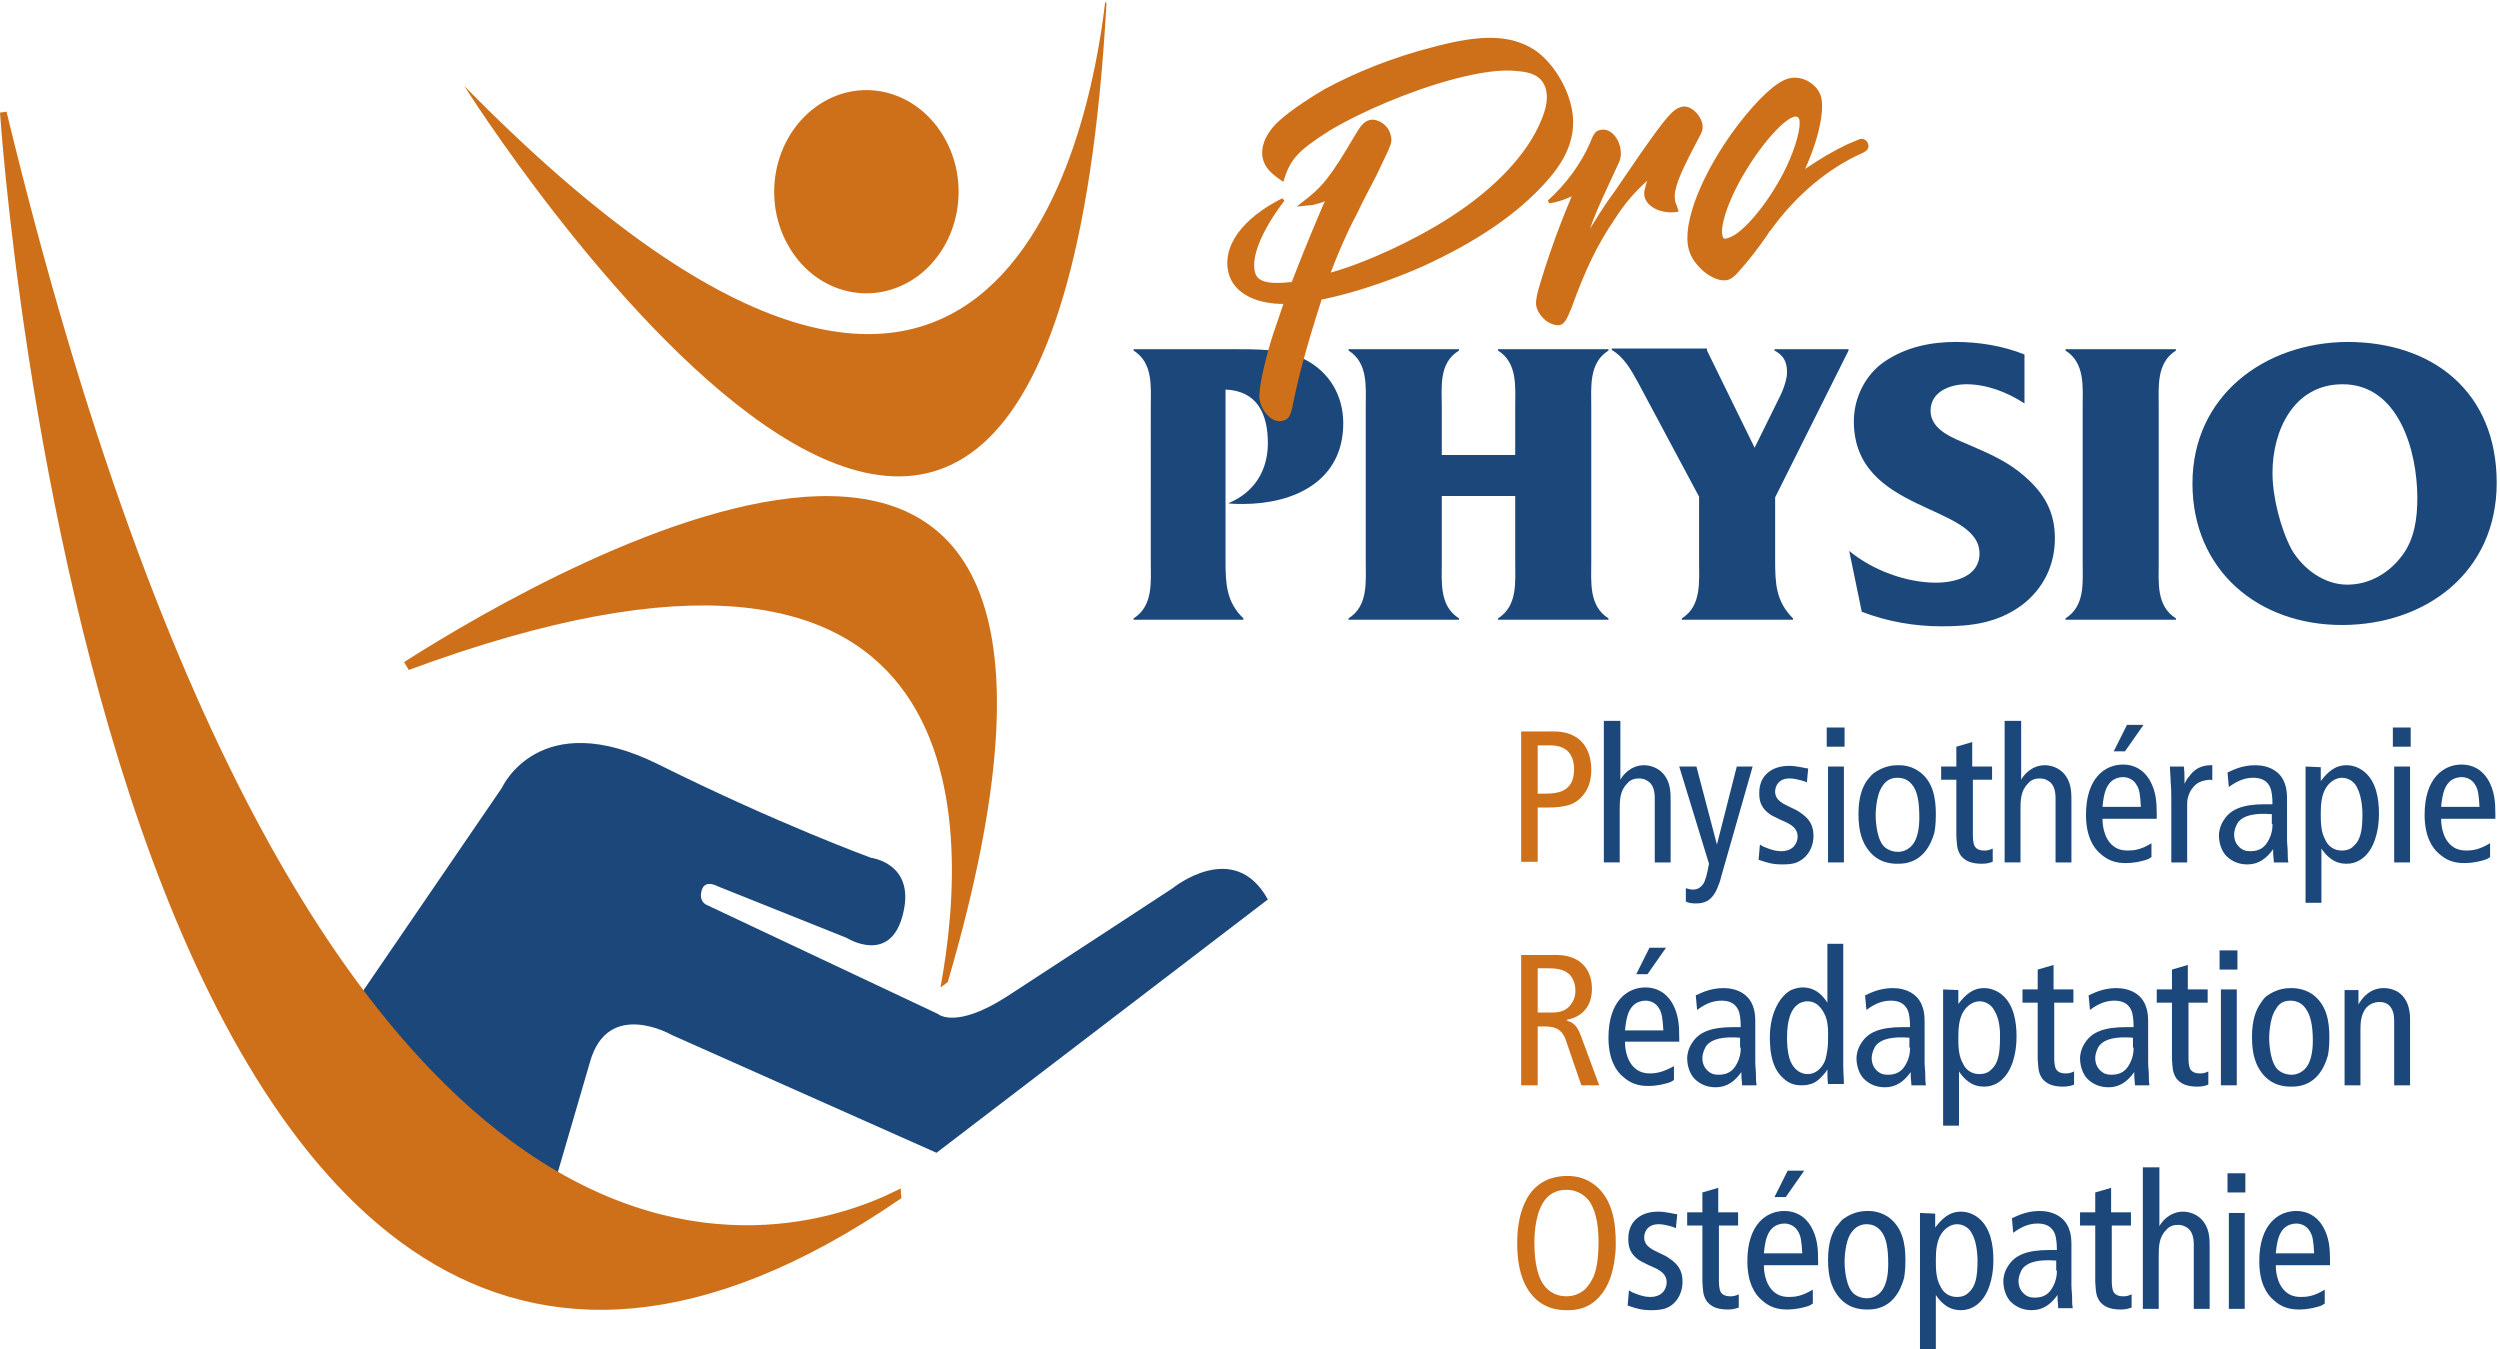
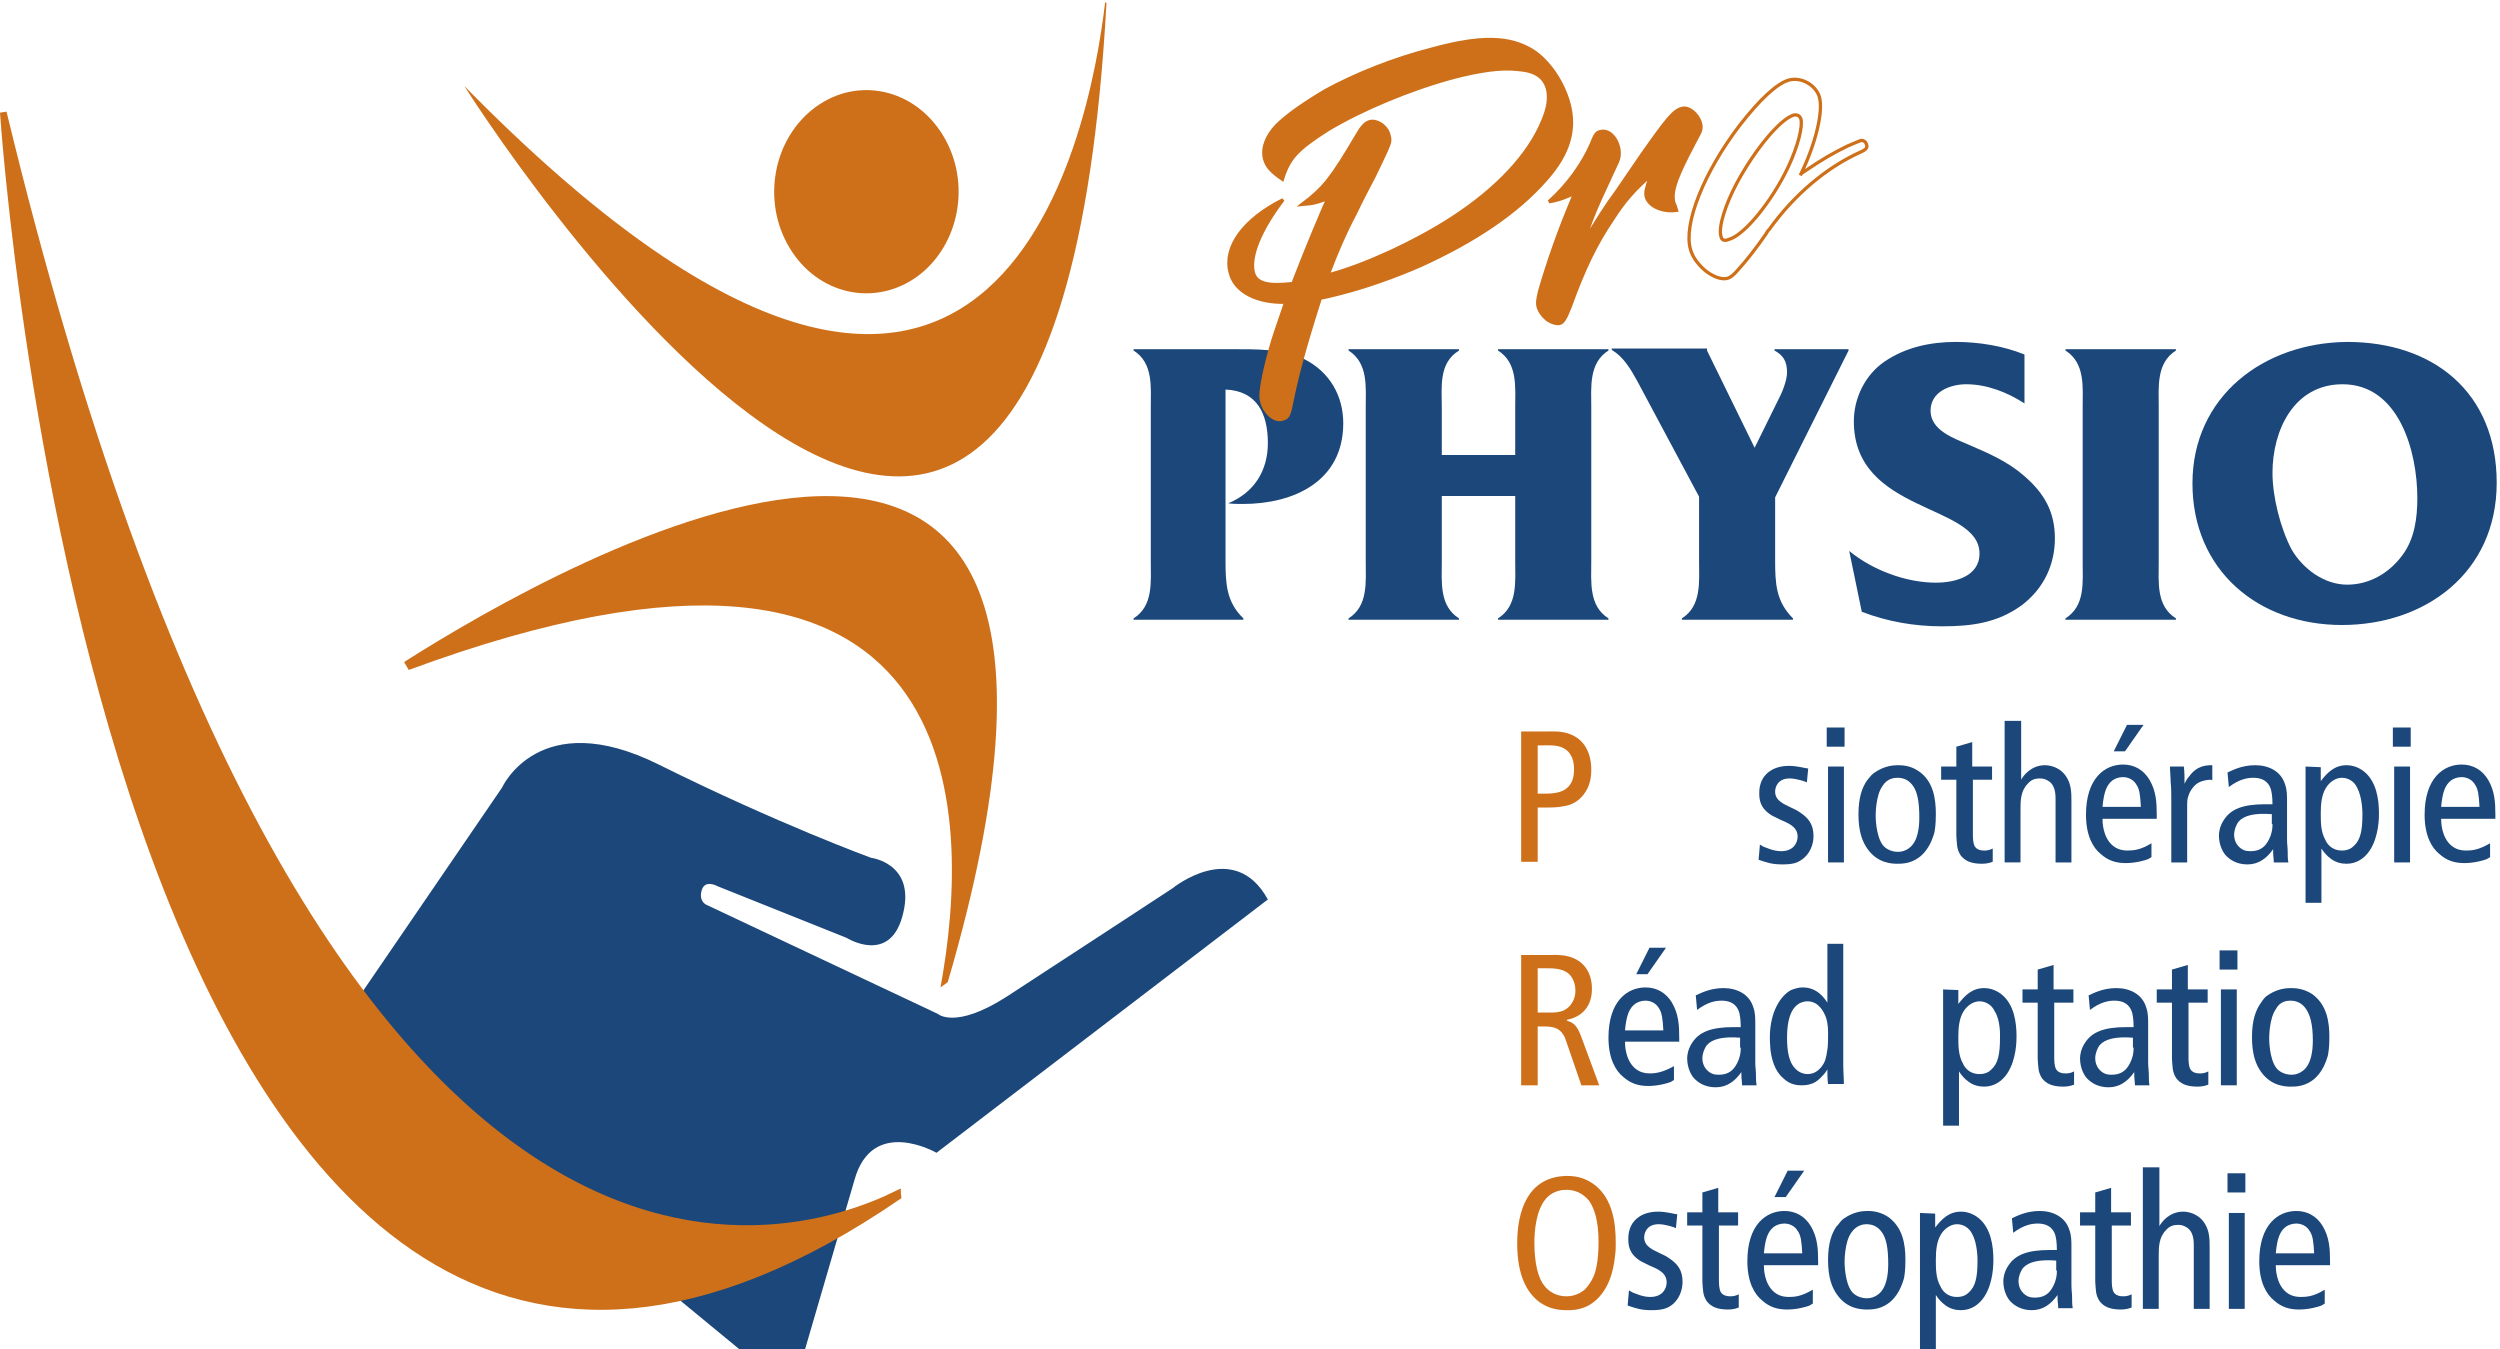
<svg xmlns="http://www.w3.org/2000/svg" version="1.1" id="Layer_1" x="0px" y="0px" viewBox="0 0 378 204" style="enable-background:new 0 0 378 204;" xml:space="preserve">
  <style type="text/css">
	.st0{fill:#CE7019;}
	.st1{fill:#1B477B;}
	.st2{fill:none;stroke:#CE7019;stroke-width:0.5;}
	.st3{fill:none;stroke:#CE7019;}
</style>
  <g>
    <path class="st0" d="M70.2,13c80.3,81.8,94.6,7.3,96.9-12.7c0.1,0.1,0.1,0.1,0.2,0.2C158.8,153.8,70.2,13,70.2,13" />
    <path class="st0" d="M143.3,148.5l-1.1,0.8c4.7-25.5,5.9-79.9-80.4-48l-0.7-1.2C84.5,85.2,177.4,32,143.3,148.5" />
    <path class="st0" d="M138.7,41.8c6.4-4.7,8.2-14.2,3.9-21.3c-4.3-7.1-12.9-9-19.3-4.3c-6.4,4.7-8.2,14.2-3.9,21.3   C123.6,44.5,132.2,46.5,138.7,41.8" />
    <path class="st1" d="M185.3,84.7c0,3.5,0.1,6.3,2.7,8.8v0.2h-16.6v-0.2c3-1.9,2.6-5.5,2.6-8.7V61.7c0-3.2,0.4-6.8-2.6-8.7v-0.2   h14.7c3.5,0,8-0.1,11.1,1.5c3.8,1.9,5.9,5.5,5.9,9.7c0,8.8-7.5,12.2-15.2,12.2c-0.7,0-1.5,0-2.2-0.1c3.9-1.6,6-4.9,6-9.1   c0-4.4-1.6-7.9-6.4-8.1V84.7" />
    <path class="st1" d="M218,84.8c0,3.2-0.4,6.8,2.6,8.7v0.2h-16.7v-0.2c3-1.9,2.6-5.5,2.6-8.7V61.7c0-3.2,0.4-6.8-2.6-8.7v-0.2h16.7   V53c-3.1,1.9-2.6,5.5-2.6,8.7v7.1h11.1v-7.1c0-3.2,0.4-6.8-2.6-8.7v-0.2h16.7V53c-3,1.9-2.6,5.5-2.6,8.7v23.1   c0,3.2-0.4,6.8,2.6,8.7v0.2h-16.7v-0.2c3-1.9,2.6-5.5,2.6-8.7v-9.8H218V84.8" />
    <path class="st1" d="M268.4,84.6c0,3.6,0.1,6.3,2.7,8.9v0.2h-16.8v-0.2c3-1.9,2.6-5.5,2.6-8.8v-9.6l-9.3-17.4   c-1.1-2-2.1-3.7-3.9-4.8v-0.2h14.4V53l7.2,14.7l3.5-7.1c0.6-1.1,1.4-3,1.4-4.3c0-1.7-0.6-2.6-1.9-3.3v-0.2h11.2V53l-11.1,22.2V84.6   " />
    <path class="st1" d="M279.6,83.3c3.5,2.9,8.6,4.8,13.1,4.8c2.8,0,6.6-0.9,6.6-4.4c0-7.6-19-6-19-20c0-3.5,1.7-7,4.6-9   c3.2-2.2,7-3,10.8-3c3.5,0,7.2,0.6,10.4,1.9V61c-2.6-1.7-5.7-2.9-8.8-2.9c-2.4,0-5.4,1.1-5.4,4c0,3,3.6,4.2,5.9,5.2   c3,1.3,5.8,2.5,8.3,4.7c3,2.6,4.6,5.4,4.6,9.4c0,4-1.7,7.6-5,10.1c-3.7,2.7-7.6,3.2-12.1,3.2c-4.1,0-8.2-0.7-12.1-2.2L279.6,83.3" />
    <path class="st1" d="M326.4,84.9c0,3.2-0.4,6.7,2.6,8.6v0.2h-16.7v-0.2c3-1.9,2.6-5.4,2.6-8.6V61.7c0-3.2,0.4-6.8-2.6-8.7v-0.2H329   V53c-3,1.9-2.6,5.5-2.6,8.7V84.9" />
    <path class="st1" d="M343.6,71.5c0-6.4,3.2-13.4,10.6-13.4c8.5,0,11.3,10.1,11.3,17.2c0,3-0.4,6.2-2.3,8.7c-2,2.7-5,4.4-8.3,4.4   c-3.5,0-6.7-2.4-8.4-5.3C344.8,79.9,343.6,75.1,343.6,71.5 M331.5,73.1c0,13.1,9.9,21.4,22.6,21.4c12.6,0,23.4-7.9,23.4-21.5   c0-13.7-9.6-21.3-22.6-21.3C342.3,51.8,331.5,59.9,331.5,73.1z" />
    <path class="st0" d="M199.5,45.5c-2.3,7.2-3.4,11.4-4.2,15.3c-0.4,2.1-0.6,2.4-1.5,2.6c-1.1,0.3-2.6-1-3-2.6   c-0.1-0.4-0.2-0.9-0.1-1.5c0.1-1.7,1.1-5.9,2.1-8.9l1.5-4.4l0.1-0.3c-4.4,0.1-7.7-1.6-8.4-4.5c-1-3.8,2-8,8-11   c-3.5,4.6-5.1,8.6-4.5,11c0.4,1.6,2.1,2.1,5.7,1.7l0.3,0l0.1-0.3c1.2-3.1,2.3-5.9,4.6-11.3l0.6-1.3c-0.9,0.3-1.3,0.5-1.8,0.6   c-0.6,0.2-1.1,0.2-2.1,0.3c3.3-2.5,4.4-3.9,8.3-10.5c0.7-1.2,1.2-1.8,1.9-2c1.1-0.3,2.6,0.7,2.9,2c0.2,0.6,0.2,1.1-0.2,1.9   c-0.1,0.4-0.4,0.9-2,4.3c-1,1.9-2,3.8-2.9,5.7c-1.6,3-2.9,6.1-4,9l-0.1,0.3l0.2-0.1l0.1,0c5.5-1.5,13-5,18.4-8.5   c6.8-4.4,11.7-9.6,13.8-14.8c0.8-1.9,1-3.4,0.7-4.7c-0.5-1.9-1.9-2.8-4.5-3c-2.6-0.3-5.8,0.2-9.7,1.2c-6.7,1.8-14,4.9-19,7.9   c-4.7,3-5.9,4.3-6.9,7.5c-1.6-1.1-2.4-1.9-2.7-3.1c-0.4-1.6,0.3-3.4,1.8-5c1.6-1.6,4.2-3.4,7.4-5.3c4.6-2.5,10.3-4.8,16.2-6.3   c7.3-2,11.7-1.9,15.2,0.3c2.3,1.5,4.5,4.6,5.4,7.9c1.1,4,0,7.7-3.5,11.6c-4.4,5-10.7,9.2-18.8,12.9c-4.1,1.8-8.4,3.3-12.3,4.3   c-1.2,0.3-2,0.5-3,0.7L199.5,45.5" />
    <path class="st2" d="M199.5,45.5c-2.3,7.2-3.4,11.4-4.2,15.3c-0.4,2.1-0.6,2.4-1.5,2.6c-1.1,0.3-2.6-1-3-2.6   c-0.1-0.4-0.2-0.9-0.1-1.5c0.1-1.7,1.1-5.9,2.1-8.9l1.5-4.4l0.1-0.3c-4.4,0.1-7.7-1.6-8.4-4.5c-1-3.8,2-8,8-11   c-3.5,4.6-5.1,8.6-4.5,11c0.4,1.6,2.1,2.1,5.7,1.7l0.3,0l0.1-0.3c1.2-3.1,2.3-5.9,4.6-11.3l0.6-1.3c-0.9,0.3-1.3,0.5-1.8,0.6   c-0.6,0.2-1.1,0.2-2.1,0.3c3.3-2.5,4.4-3.9,8.3-10.5c0.7-1.2,1.2-1.8,1.9-2c1.1-0.3,2.6,0.7,2.9,2c0.2,0.6,0.2,1.1-0.2,1.9   c-0.1,0.4-0.4,0.9-2,4.3c-1,1.9-2,3.8-2.9,5.7c-1.6,3-2.9,6.1-4,9l-0.1,0.3l0.2-0.1l0.1,0c5.5-1.5,13-5,18.4-8.5   c6.8-4.4,11.7-9.6,13.8-14.8c0.8-1.9,1-3.4,0.7-4.7c-0.5-1.9-1.9-2.8-4.5-3c-2.6-0.3-5.8,0.2-9.7,1.2c-6.7,1.8-14,4.9-19,7.9   c-4.7,3-5.9,4.3-6.9,7.5c-1.6-1.1-2.4-1.9-2.7-3.1c-0.4-1.6,0.3-3.4,1.8-5c1.6-1.6,4.2-3.4,7.4-5.3c4.6-2.5,10.3-4.8,16.2-6.3   c7.3-2,11.7-1.9,15.2,0.3c2.3,1.5,4.5,4.6,5.4,7.9c1.1,4,0,7.7-3.5,11.6c-4.4,5-10.7,9.2-18.8,12.9c-4.1,1.8-8.4,3.3-12.3,4.3   c-1.2,0.3-2,0.5-3,0.7L199.5,45.5z" />
    <path class="st0" d="M248.9,29.7c-0.1-0.6-0.1-0.9,0.7-3.2c-2.6,2.3-4,3.9-5.8,6.7c-2.5,3.7-4.3,7.4-6.4,13.2   c-0.7,1.8-1.1,2.4-1.6,2.5c-0.4,0.1-1.2-0.1-1.9-0.6c-0.7-0.6-1.1-1.2-1.3-1.8c-0.2-0.7-0.1-1.2,0.2-2.5c1.3-4.5,3-9.3,4.9-13.8   l0.4-1c-1.5,0.7-2.1,0.9-2.9,1.1c-0.2,0.1-0.6,0.1-1,0.2c2.8-2.5,5.1-5.7,6.4-8.7c0.6-1.5,0.8-1.8,1.4-1.9c1.1-0.3,2.3,0.7,2.7,2.3   c0.2,0.8,0.2,1.7-0.3,2.6L242,30c-1,2.2-1.7,4-2.6,6.7c2.2-3.6,3.5-5.7,5-7.7l3.9-5.7c3.8-5.4,4.8-6.6,6-6.9c1-0.3,2.4,0.8,2.8,2.2   c0.2,0.7,0.1,1.2-0.5,2.2l-1.5,2.9c-1.9,3.8-2.4,5.5-2,7c0.1,0.2,0.3,0.7,0.4,1.1C251.4,32.1,249.3,31.2,248.9,29.7" />
    <path class="st2" d="M248.9,29.7c-0.1-0.6-0.1-0.9,0.7-3.2c-2.6,2.3-4,3.9-5.8,6.7c-2.5,3.7-4.3,7.4-6.4,13.2   c-0.7,1.8-1.1,2.4-1.6,2.5c-0.4,0.1-1.2-0.1-1.9-0.6c-0.7-0.6-1.1-1.2-1.3-1.8c-0.2-0.7-0.1-1.2,0.2-2.5c1.3-4.5,3-9.3,4.9-13.8   l0.4-1c-1.5,0.7-2.1,0.9-2.9,1.1c-0.2,0.1-0.6,0.1-1,0.2c2.8-2.5,5.1-5.7,6.4-8.7c0.6-1.5,0.8-1.8,1.4-1.9c1.1-0.3,2.3,0.7,2.7,2.3   c0.2,0.8,0.2,1.7-0.3,2.6L242,30c-1,2.2-1.7,4-2.6,6.7c2.2-3.6,3.5-5.7,5-7.7l3.9-5.7c3.8-5.4,4.8-6.6,6-6.9c1-0.3,2.4,0.8,2.8,2.2   c0.2,0.7,0.1,1.2-0.5,2.2l-1.5,2.9c-1.9,3.8-2.4,5.5-2,7c0.1,0.2,0.3,0.7,0.4,1.1C251.4,32.1,249.3,31.2,248.9,29.7z" />
-     <path class="st0" d="M260.2,35.7c-0.4-1.4,0.7-4.8,2.4-8c2.8-5.2,6.6-9.7,8.6-10.3c0.6-0.1,0.9,0.1,1.1,0.6   c0.3,1.2-0.5,4.2-1.9,7.2c-2.5,5.3-6.7,10.4-9,11C260.7,36.5,260.3,36.3,260.2,35.7 M272.2,26.5l0.1-0.2c2.2-4.5,3.4-9.4,2.8-11.6   c-0.5-1.8-2.7-3.1-4.6-2.6c-1.8,0.5-4.4,2.9-7.5,6.9c-5.4,7.1-8.5,14.9-7.4,18.7c0.3,1.1,1,2.1,2.1,3.1c1.2,1,2.5,1.5,3.4,1.3   c0.5-0.1,1-0.5,1.6-1.2c1.3-1.4,3-3.6,4.3-5.5l0.3-0.5l0.2-0.2c3.8-5.3,8.7-9.4,13.8-11.7c0.9-0.4,1.1-0.7,0.9-1.2   c-0.1-0.4-0.6-0.7-1-0.5c-0.3,0.1-0.9,0.4-1.9,0.8c-2.2,1.1-3.5,1.8-6.9,4.1L272.2,26.5z" />
    <path class="st2" d="M260.2,35.7c-0.4-1.4,0.7-4.8,2.4-8c2.8-5.2,6.6-9.7,8.6-10.3c0.6-0.1,0.9,0.1,1.1,0.6   c0.3,1.2-0.5,4.2-1.9,7.2c-2.5,5.3-6.7,10.4-9,11C260.7,36.5,260.3,36.3,260.2,35.7z M272.2,26.5l0.1-0.2c2.2-4.5,3.4-9.4,2.8-11.6   c-0.5-1.8-2.7-3.1-4.6-2.6c-1.8,0.5-4.4,2.9-7.5,6.9c-5.4,7.1-8.5,14.9-7.4,18.7c0.3,1.1,1,2.1,2.1,3.1c1.2,1,2.5,1.5,3.4,1.3   c0.5-0.1,1-0.5,1.6-1.2c1.3-1.4,3-3.6,4.3-5.5l0.3-0.5l0.2-0.2c3.8-5.3,8.7-9.4,13.8-11.7c0.9-0.4,1.1-0.7,0.9-1.2   c-0.1-0.4-0.6-0.7-1-0.5c-0.3,0.1-0.9,0.4-1.9,0.8c-2.2,1.1-3.5,1.8-6.9,4.1L272.2,26.5z" />
  </g>
  <g>
-     <path class="st1" d="M51.7,154.5l24.2-35.4c0,0,5.6-12.5,23.7-3.5c18.1,9,32.1,14.1,32.1,14.1s6.6,0.8,4.9,8.2   c-1.8,8.2-8.6,3.9-8.6,3.9l-19.5-7.8c0,0-1.9-1.1-2.4,0.6c-0.5,1.7,0.7,2.2,0.7,2.2l35,16.5c0,0,2.6,2.4,10.4-2.6   c7.7-5,25.1-16.4,25.1-16.4s9.3-7.6,14.4,1.7l-50.1,38.3l-40-17.8c0,0-9.7-5.6-12.4,4.1l-9.4,32.2L51.7,154.5" />
+     <path class="st1" d="M51.7,154.5l24.2-35.4c0,0,5.6-12.5,23.7-3.5c18.1,9,32.1,14.1,32.1,14.1s6.6,0.8,4.9,8.2   c-1.8,8.2-8.6,3.9-8.6,3.9l-19.5-7.8c0,0-1.9-1.1-2.4,0.6c-0.5,1.7,0.7,2.2,0.7,2.2l35,16.5c0,0,2.6,2.4,10.4-2.6   c7.7-5,25.1-16.4,25.1-16.4s9.3-7.6,14.4,1.7l-50.1,38.3c0,0-9.7-5.6-12.4,4.1l-9.4,32.2L51.7,154.5" />
    <path class="st0" d="M0.5,17c46.8,193.5,118,172,135.2,163.5c0,0.1,0.1,0.3,0.1,0.4C16.5,262.6,0.5,17,0.5,17" />
    <path class="st3" d="M0.5,17c46.8,193.5,118,172,135.2,163.5c0,0.1,0.1,0.3,0.1,0.4C16.5,262.6,0.5,17,0.5,17z" />
  </g>
  <g>
    <path class="st0" d="M232.5,112.7h0.8c1.2,0,2.4-0.1,3.4,0.6c0.6,0.4,1.3,1.3,1.3,3c0,1-0.2,1.6-0.4,2c-0.9,1.7-2.8,1.7-4.4,1.7   h-0.7V112.7 M230,110.6v19.7h2.5v-8.2h1.6c1.1,0,2.2-0.1,3.2-0.4c2-0.7,2.8-2.5,3-3.2c0.3-0.9,0.3-1.8,0.3-2.1c0-2.5-1-4.7-3.5-5.5   c-1.2-0.4-2.7-0.3-3.1-0.3H230z" />
-     <path class="st1" d="M245,109v8.9c0.3-0.6,1.5-2.2,3.6-2.2c0.6,0,2.2,0.2,3.2,1.7c0.8,1.2,0.8,2.5,0.8,3.8v9.2h-2.4v-8.9   c0-1.1,0.1-2.5-0.9-3.3c-0.3-0.2-0.7-0.5-1.5-0.5c-0.7,0-1.3,0.2-1.8,0.8c-1.1,1.1-1.1,2.6-1.1,4v7.9h-2.4V109H245" />
-     <path class="st1" d="M256.5,115.9l3.1,11.8l3-11.8h2.4l-4.8,16.8c-0.1,0.5-0.3,1-0.5,1.5c-0.9,2.2-2.2,2.4-3.3,2.4   c-0.7,0-1.2-0.1-1.5-0.3v-2c0.5,0.1,0.5,0.2,1.1,0.2c0.7,0,1.1-0.3,1.5-0.8c0.4-0.6,0.6-1.5,0.9-3.1l-4.5-14.7H256.5" />
    <path class="st1" d="M273.2,118.3c-0.1-0.1-1.6-0.6-2.6-0.6c-1.8,0-2.2,1.3-2.2,2c0,1.4,1.4,1.9,2.4,2.4c0.4,0.2,0.9,0.4,1.3,0.7   c1.4,0.9,2.1,1.9,2.1,3.6c0,1.8-1,3.5-2.8,4.1c-0.7,0.2-1.6,0.2-1.8,0.2c-1.6,0-2.2-0.2-3.7-0.7l0.2-2.3c0.2,0.1,0.3,0.2,0.5,0.3   c0.3,0.1,1.5,0.7,2.7,0.7c2,0,2.5-1.4,2.5-2.2c0-1.6-1.6-2.1-2.7-2.6c-0.2-0.1-0.6-0.3-1.2-0.6c-1.8-1.1-1.9-2.4-1.9-3.4   c0-0.2,0-0.8,0.2-1.4c0.3-1.1,1.5-2.7,4.3-2.7c1.3,0,2.6,0.4,2.9,0.4L273.2,118.3" />
    <path class="st1" d="M276.4,115.9h2.4v14.5h-2.4V115.9z M276.2,110h2.7v2.9h-2.7V110z" />
    <path class="st1" d="M286.9,117.6c1,0,1.8,0.4,2.4,1.3c0.6,0.9,0.9,2.3,0.9,4.7c0,1.5-0.2,3.6-1.5,4.6c-0.5,0.4-1.1,0.6-1.7,0.6   c-1.2,0-2-0.6-2.3-1c-1.1-1.4-1.1-4.4-1.1-4.5c0-0.1,0-3,1-4.4C285.3,117.7,286.4,117.6,286.9,117.6 M286.9,115.7   c-1.8,0-3,0.8-3.6,1.2c-0.5,0.4-0.8,0.9-1,1.1c-0.7,1-1.3,2.5-1.3,5.1c0,2.7,0.6,4.2,1.4,5.3c1.5,2.1,3.6,2.2,4.5,2.2   c0.9,0,1.3-0.1,1.7-0.2c2.9-0.8,3.7-3.9,3.9-4.6c0.2-1.1,0.2-2.3,0.2-2.7c0-2.4-0.4-5-2.6-6.5C288.8,115.7,287.5,115.7,286.9,115.7   z" />
    <path class="st1" d="M301.3,117.9h-3v8.2c0,0.5,0,1.4,0.3,1.9c0.2,0.3,0.6,0.6,1.4,0.6c0.3,0,0.7,0,1.3-0.3l0,2   c-0.3,0.1-0.8,0.3-1.6,0.3c-1.8,0-2.6-0.5-3.2-1.2c-0.7-1-0.6-1.9-0.7-3v-8.5h-2.3v-2h2.3v-3l2.4-0.7v3.7h3V117.9" />
    <path class="st1" d="M305.6,109v8.9c0.3-0.6,1.5-2.2,3.6-2.2c0.6,0,2.2,0.2,3.2,1.7c0.8,1.2,0.8,2.5,0.8,3.8v9.2h-2.4v-8.9   c0-1.1,0.1-2.5-0.9-3.3c-0.3-0.2-0.7-0.5-1.5-0.5c-0.7,0-1.3,0.2-1.8,0.8c-1.1,1.1-1.1,2.6-1.1,4v7.9h-2.4V109H305.6" />
    <path class="st1" d="M317.9,122c0.2-2.2,0.6-3.3,1.5-4c0.4-0.3,1-0.5,1.6-0.5c0.8,0,1.6,0.4,2,1.1c0.5,0.7,0.6,1.6,0.7,3.4H317.9    M325.3,127.5c-1.6,1-2.7,1.1-3.6,1.1c-1.2,0-1.8-0.4-2.2-0.7c-1.6-1.3-1.6-3.7-1.6-4.1l8.2,0v-0.6c0-1.9-0.1-3.6-1.1-5.3   c-0.9-1.5-2.3-2.3-4-2.3c-2.7,0-5.6,2-5.6,7.6c0,3.2,1.1,5,2.2,5.9c1.1,1,2.3,1.4,3.8,1.4c1.5,0,2.9-0.4,3.4-0.6   c0.2-0.1,0.3-0.2,0.5-0.3L325.3,127.5z M324.1,109.6h-2.5l-2,4h1.7L324.1,109.6z" />
    <path class="st1" d="M330.2,115.9c0.1,0.8,0.1,1.7,0.1,2.6c0.2-0.4,0.4-0.8,0.7-1.1c1.2-1.7,2.7-1.7,3.5-1.7v2.3   c-0.1-0.1-0.2-0.1-0.4-0.1c-0.4,0-1.3,0.2-1.6,0.4c-0.7,0.3-1.4,1.3-1.6,2c-0.2,0.5-0.2,1-0.2,1.6v8.5h-2.4v-9.3c0-1,0-2-0.1-2.9   c0-0.8-0.1-1.5-0.1-2.3L330.2,115.9" />
    <path class="st1" d="M343.6,124.6c0,0.3,0,1-0.3,1.8c-0.3,0.8-0.7,1.3-0.9,1.5c-0.6,0.6-1.3,0.8-2.2,0.8c-0.7,0-1.2-0.2-1.7-0.7   c-0.3-0.3-0.7-0.9-0.7-1.8c0-0.7,0.3-1.5,0.7-2c0.8-0.9,2.4-1.3,5-1.1V124.6 M345.8,121.1c0-0.8,0-1.7-0.3-2.5   c-0.6-2-2.5-2.9-4.5-2.9c-2.1,0-3.5,0.8-4.2,1.1l0.2,2.2c1.6-1.2,2.8-1.4,3.7-1.4c1.9,0,2.5,1.1,2.7,1.9c0.2,0.8,0.2,1.9,0.2,2.1   c-0.4,0-0.7,0-1.1,0c-3.5,0-5.2,0.8-6.2,2.3c-0.7,1-0.8,2-0.8,2.4c0,1.6,0.7,2.7,1.1,3.1c0.5,0.5,1.5,1.3,3.2,1.3   c1.7,0,2.9-0.9,3.9-2.3c0,0.2,0,0.3,0,0.5c0,0.5,0.1,1,0.1,1.5h2.2c-0.1-0.5-0.1-1.1-0.1-1.6c0-0.6-0.1-1.2-0.1-1.8V121.1z" />
    <path class="st1" d="M357.2,123.1c0,2.5-0.3,3.9-1.3,4.8c-0.3,0.3-0.8,0.7-1.8,0.7c-1.6,0-2.3-1.1-2.5-1.6c-0.7-1.2-0.7-2.7-0.7-4   c0-1.3,0.1-2.8,0.8-3.9c0.5-0.8,1.4-1.5,2.4-1.5c1,0,1.9,0.6,2.3,1.5C357.2,120.6,357.2,122.9,357.2,123.1 M348.6,115.9v20.6h2.4   v-8.2c0.4,0.6,0.8,1.1,1.5,1.6c0.7,0.5,1.5,0.7,2.3,0.7c1.5,0,2.7-0.8,3.5-2c1.4-2.1,1.4-5,1.4-5.6c0-2.2-0.4-4.8-2.2-6.3   c-1.1-0.9-2.2-1-2.7-1c-1.8,0-2.9,1.1-3.9,2.4c0-0.7,0-1.4,0-2.1L348.6,115.9z" />
    <path class="st1" d="M362,115.9h2.4v14.5H362V115.9z M361.8,110h2.7v2.9h-2.7V110z" />
    <path class="st1" d="M369.1,122c0.2-2.2,0.6-3.3,1.5-4c0.4-0.3,1-0.5,1.6-0.5c0.8,0,1.6,0.4,2,1.1c0.5,0.7,0.6,1.6,0.7,3.4H369.1    M376.5,127.5c-1.7,1-2.7,1.1-3.6,1.1c-1.2,0-1.8-0.4-2.2-0.7c-1.6-1.3-1.6-3.7-1.6-4.1l8.2,0v-0.6c0-1.9-0.1-3.6-1.1-5.3   c-0.9-1.5-2.3-2.3-4-2.3c-2.7,0-5.6,2-5.6,7.6c0,3.2,1.1,5,2.2,5.9c1.1,1,2.3,1.4,3.8,1.4c1.5,0,2.9-0.4,3.4-0.6   c0.2-0.1,0.3-0.2,0.5-0.3L376.5,127.5z" />
    <path class="st0" d="M232.5,146.4h1.2c1.3,0,3,0,3.9,1.3c0.4,0.6,0.6,1.3,0.6,2c0,0.4,0,1.3-0.7,2.2c-1,1.3-2.3,1.2-3.8,1.2h-1.2   V146.4 M230,144.4v19.7h2.5v-8.9h0.8c1.3,0,2.4,0.1,3.1,1.3c0.2,0.3,0.3,0.6,0.5,1.2l2.2,6.4h2.7l-2.7-7.3   c-0.3-0.8-0.7-1.8-1.5-2.2c-0.1-0.1-0.3-0.1-0.7-0.3v-0.1c2.5-0.5,3.8-2.2,3.8-4.7c0-2.4-1.2-4.3-3.6-4.9c-1.1-0.3-2.5-0.2-2.7-0.2   H230z" />
    <path class="st1" d="M245.7,155.8c0.2-2.2,0.6-3.3,1.5-4c0.4-0.3,1-0.5,1.6-0.5c0.8,0,1.6,0.4,2,1.1c0.5,0.7,0.6,1.7,0.7,3.4H245.7    M253.1,161.2c-1.6,0.9-2.7,1.1-3.6,1.1c-1.2,0-1.8-0.4-2.2-0.7c-1.6-1.3-1.6-3.7-1.6-4.1l8.2,0v-0.6c0-1.9-0.1-3.6-1.1-5.3   c-0.9-1.5-2.3-2.3-4-2.3c-2.7,0-5.6,2-5.6,7.6c0,3.2,1.1,5,2.2,5.9c1.1,1,2.3,1.4,3.8,1.4c1.5,0,2.9-0.4,3.4-0.6   c0.2-0.1,0.3-0.2,0.5-0.3L253.1,161.2z M251.9,143.3h-2.5l-2,4h1.7L251.9,143.3z" />
    <path class="st1" d="M263.2,158.4c0,0.3,0,1-0.3,1.8c-0.3,0.8-0.7,1.3-0.9,1.5c-0.6,0.6-1.3,0.8-2.2,0.8c-0.7,0-1.2-0.2-1.7-0.7   c-0.3-0.3-0.7-0.9-0.7-1.8c0-0.7,0.3-1.5,0.7-2c0.8-0.9,2.4-1.3,5-1.1V158.4 M265.4,154.8c0-0.8,0-1.7-0.3-2.5   c-0.6-2-2.5-2.9-4.5-2.9c-2.1,0-3.5,0.8-4.2,1.1l0.2,2.2c1.6-1.2,2.8-1.4,3.7-1.4c1.9,0,2.5,1.1,2.7,1.9c0.2,0.8,0.2,1.9,0.2,2.1   c-0.4,0-0.7,0-1.1,0c-3.5,0-5.2,0.8-6.2,2.3c-0.7,1-0.8,2-0.8,2.4c0,1.6,0.7,2.7,1.1,3.1c0.5,0.5,1.5,1.3,3.2,1.3   c1.7,0,2.9-0.9,3.9-2.3c0,0.2,0,0.3,0,0.5c0,0.5,0.1,1,0.1,1.5h2.2c-0.1-0.5-0.1-1.1-0.1-1.6c0-0.6-0.1-1.2-0.1-1.8V154.8z" />
    <path class="st1" d="M270.2,156.9c0-2.7,0.6-4.3,1.6-5c0.2-0.2,0.8-0.5,1.5-0.5c1.8,0,2.5,1.8,2.7,2.2c0.5,1.2,0.4,2.9,0.4,3.2   c0,0.6,0,1.3-0.1,1.9c-0.1,0.7-0.2,1.2-0.3,1.5c-0.1,0.4-0.9,2.2-2.7,2.2c-1,0-1.8-0.6-2.3-1.4   C270.5,160.2,270.2,158.9,270.2,156.9 M278.8,164.1c0-1-0.1-2-0.1-3.1v-18.3h-2.4v8.9c-0.4-0.6-1.5-2.3-3.7-2.3   c-0.9,0-1.5,0.3-1.8,0.4c-1.5,0.8-3.2,3.2-3.2,7.2c0,0.9,0.1,1.6,0.1,1.9c0.3,2.3,1.1,3.5,1.9,4.2c1.1,1.1,2.3,1.1,2.9,1.1   c0.8,0,1.3-0.2,1.6-0.3c0.9-0.4,1.5-1.2,1.7-1.4c0.2-0.2,0.3-0.4,0.5-0.7c0,0.7,0,1.5,0.1,2.2H278.8z" />
-     <path class="st1" d="M288.8,158.4c0,0.3,0,1-0.3,1.8c-0.3,0.8-0.7,1.3-0.9,1.5c-0.6,0.6-1.3,0.8-2.2,0.8c-0.7,0-1.2-0.2-1.7-0.7   c-0.3-0.3-0.7-0.9-0.7-1.8c0-0.7,0.3-1.5,0.7-2c0.8-0.9,2.4-1.3,5-1.1V158.4 M291,154.8c0-0.8,0-1.7-0.3-2.5   c-0.6-2-2.5-2.9-4.5-2.9c-2.1,0-3.5,0.8-4.2,1.1l0.2,2.2c1.6-1.2,2.8-1.4,3.7-1.4c1.9,0,2.5,1.1,2.7,1.9c0.2,0.8,0.2,1.9,0.2,2.1   c-0.4,0-0.7,0-1.1,0c-3.5,0-5.2,0.8-6.2,2.3c-0.7,1-0.8,2-0.8,2.4c0,1.6,0.7,2.7,1.1,3.1c0.5,0.5,1.5,1.3,3.2,1.3   c1.7,0,2.9-0.9,3.9-2.3c0,0.2,0,0.3,0,0.5c0,0.5,0.1,1,0.1,1.5h2.2c-0.1-0.5-0.1-1.1-0.1-1.6c0-0.6-0.1-1.2-0.1-1.8V154.8z" />
    <path class="st1" d="M302.4,156.9c0,2.5-0.3,3.9-1.3,4.8c-0.3,0.3-0.8,0.7-1.8,0.7c-1.6,0-2.3-1.1-2.5-1.6c-0.7-1.2-0.7-2.7-0.7-4   c0-1.3,0.1-2.8,0.8-3.9c0.5-0.8,1.4-1.5,2.4-1.5c1,0,1.9,0.6,2.3,1.5C302.5,154.3,302.4,156.6,302.4,156.9 M293.8,149.6v20.6h2.4   v-8.2c0.4,0.6,0.8,1.1,1.5,1.6c0.7,0.5,1.5,0.7,2.3,0.7c1.5,0,2.7-0.8,3.5-2c1.4-2.1,1.4-5,1.4-5.6c0-2.2-0.4-4.8-2.2-6.3   c-1.1-0.9-2.2-1-2.7-1c-1.8,0-2.9,1.1-3.9,2.4c0-0.7,0-1.4,0-2.1L293.8,149.6z" />
    <path class="st1" d="M313.6,151.6h-3v8.2c0,0.5,0,1.4,0.3,1.9c0.2,0.3,0.6,0.6,1.4,0.6c0.3,0,0.7,0,1.3-0.3l0,2   c-0.3,0.1-0.8,0.3-1.6,0.3c-1.8,0-2.6-0.5-3.2-1.2c-0.7-1-0.6-1.9-0.7-3v-8.5h-2.3v-2h2.3v-3l2.4-0.7v3.7h3V151.6" />
    <path class="st1" d="M322.6,158.4c0,0.3,0,1-0.3,1.8c-0.3,0.8-0.7,1.3-0.9,1.5c-0.6,0.6-1.3,0.8-2.2,0.8c-0.7,0-1.2-0.2-1.7-0.7   c-0.3-0.3-0.7-0.9-0.7-1.8c0-0.7,0.3-1.5,0.7-2c0.8-0.9,2.4-1.3,5-1.1V158.4 M324.8,154.8c0-0.8,0-1.7-0.3-2.5   c-0.6-2-2.5-2.9-4.5-2.9c-2.1,0-3.5,0.8-4.2,1.1l0.2,2.2c1.6-1.2,2.8-1.4,3.7-1.4c1.9,0,2.5,1.1,2.7,1.9c0.2,0.8,0.2,1.9,0.2,2.1   c-0.4,0-0.7,0-1.1,0c-3.5,0-5.2,0.8-6.2,2.3c-0.7,1-0.8,2-0.8,2.4c0,1.6,0.7,2.7,1.1,3.1c0.5,0.5,1.5,1.3,3.2,1.3   c1.7,0,2.9-0.9,3.9-2.3c0,0.2,0,0.3,0,0.5c0,0.5,0.1,1,0.1,1.5h2.2c-0.1-0.5-0.1-1.1-0.1-1.6c0-0.6-0.1-1.2-0.1-1.8V154.8z" />
    <path class="st1" d="M333.9,151.6h-3v8.2c0,0.5,0,1.4,0.3,1.9c0.2,0.3,0.6,0.6,1.4,0.6c0.3,0,0.7,0,1.3-0.3l0,2   c-0.3,0.1-0.8,0.3-1.6,0.3c-1.8,0-2.6-0.5-3.2-1.2c-0.7-1-0.6-1.9-0.7-3v-8.5h-2.3v-2h2.3v-3l2.4-0.7v3.7h3V151.6" />
    <path class="st1" d="M335.8,149.6h2.4v14.5h-2.4V149.6z M335.6,143.7h2.7v2.9h-2.7V143.7z" />
    <path class="st1" d="M346.3,151.3c1,0,1.8,0.4,2.4,1.3c0.6,0.9,1,2.3,1,4.7c0,1.5-0.2,3.6-1.5,4.6c-0.5,0.4-1.1,0.6-1.7,0.6   c-1.2,0-2-0.6-2.3-1c-1.1-1.4-1.1-4.4-1.1-4.5c0-0.1,0-3,1-4.4C344.7,151.4,345.8,151.3,346.3,151.3 M346.3,149.4   c-1.8,0-3,0.8-3.6,1.2c-0.5,0.4-0.8,1-0.9,1.1c-0.7,1-1.3,2.5-1.3,5.1c0,2.7,0.6,4.2,1.4,5.3c1.5,2.1,3.6,2.2,4.5,2.2   c0.9,0,1.3-0.1,1.7-0.2c2.9-0.8,3.7-3.9,3.9-4.6c0.2-1.1,0.2-2.3,0.2-2.7c0-2.4-0.4-4.9-2.6-6.5   C348.2,149.4,346.9,149.4,346.3,149.4z" />
-     <path class="st1" d="M356.6,149.7c0,0.7,0,1.5,0,2.2c0.1-0.2,0.2-0.4,0.3-0.5c0.4-0.6,1.5-2,3.5-2c1.1,0,1.9,0.4,2.2,0.6   c1.8,1.2,1.8,3.5,1.8,4.1v10H362v-9.5c0-0.4,0-0.9-0.1-1.3c-0.1-0.5-0.5-1.8-2.1-1.8c-0.9,0-1.7,0.4-2.2,1.1c-0.6,0.9-0.7,2-0.7,3   v8.5h-2.4v-10.3c0-1.4,0-2.7,0-4.1L356.6,149.7" />
    <path class="st0" d="M236.8,179.9c2,0,3,1.1,3.5,1.7c0.8,1.2,1.4,3,1.4,6.2c0,2.8-0.4,4.7-1,5.7c-0.1,0.2-0.5,0.9-1.1,1.5   c-1.1,0.9-2.2,1-2.7,1c-0.7,0-2.2-0.1-3.4-1.6c-0.9-1.1-1.5-3.3-1.5-6.5c0-2,0.3-4.9,1.7-6.6C234.1,180.8,235.1,179.9,236.8,179.9    M236.9,177.8c-5.9,0.1-7.5,5.3-7.5,10.2c0,4.9,1.5,7.5,3.4,8.9c1.3,0.9,2.6,1.2,4.1,1.2c0.9,0,2.8,0,4.5-1.6   c2.4-2.2,2.7-5.8,2.8-6.7c0.1-0.6,0.1-1.3,0.1-1.9c0-3.1-0.5-6.5-3-8.6C239.9,178.2,238.6,177.8,236.9,177.8z" />
    <path class="st1" d="M253.4,185.7c-0.1-0.1-1.6-0.6-2.6-0.6c-1.8,0-2.2,1.3-2.2,2c0,1.4,1.4,1.9,2.4,2.4c0.4,0.2,0.9,0.4,1.3,0.7   c1.4,0.9,2.1,1.9,2.1,3.6c0,1.8-1,3.6-2.8,4.1c-0.7,0.2-1.6,0.2-1.8,0.2c-1.6,0-2.2-0.2-3.7-0.7l0.2-2.3c0.2,0.1,0.3,0.2,0.5,0.3   c0.3,0.1,1.5,0.7,2.7,0.7c2,0,2.5-1.4,2.5-2.2c0-1.6-1.6-2.1-2.7-2.6c-0.2-0.1-0.6-0.3-1.2-0.6c-1.8-1.1-1.9-2.4-1.9-3.4   c0-0.2,0-0.8,0.2-1.4c0.3-1.1,1.5-2.7,4.3-2.7c1.3,0,2.6,0.4,2.9,0.4L253.4,185.7" />
    <path class="st1" d="M262.9,185.3h-3v8.2c0,0.5,0,1.4,0.3,1.9c0.2,0.3,0.6,0.6,1.4,0.6c0.3,0,0.7,0,1.3-0.3l0,2   c-0.3,0.1-0.8,0.3-1.6,0.3c-1.8,0-2.6-0.5-3.2-1.2c-0.7-1-0.6-1.9-0.7-3v-8.5h-2.3v-2h2.3v-3l2.4-0.7v3.7h3V185.3" />
    <path class="st1" d="M266.7,189.5c0.2-2.2,0.6-3.3,1.5-4c0.4-0.3,1-0.5,1.6-0.5c0.8,0,1.6,0.4,2,1.1c0.5,0.7,0.6,1.6,0.7,3.4H266.7    M274.1,195c-1.7,1-2.7,1.1-3.6,1.1c-1.2,0-1.8-0.4-2.2-0.7c-1.6-1.3-1.6-3.7-1.6-4.1l8.2,0v-0.6c0-1.9-0.1-3.6-1.1-5.3   c-0.9-1.5-2.3-2.3-4-2.3c-2.7,0-5.6,2-5.6,7.6c0,3.2,1.1,5,2.2,5.9c1.1,1,2.3,1.4,3.8,1.4c1.5,0,2.9-0.4,3.4-0.6   c0.2-0.1,0.3-0.2,0.5-0.3L274.1,195z M272.8,177h-2.5l-2,4h1.7L272.8,177z" />
  </g>
  <g>
    <path class="st1" d="M282.2,185.1c1,0,1.8,0.4,2.4,1.3c0.6,0.9,0.9,2.3,0.9,4.7c0,1.5-0.2,3.6-1.5,4.6c-0.5,0.4-1.1,0.6-1.7,0.6   c-1.2,0-2-0.6-2.3-1c-1.1-1.4-1.1-4.4-1.1-4.5c0-0.1,0-3,1-4.4C280.7,185.2,281.8,185.1,282.2,185.1 M282.3,183.1   c-1.8,0-3,0.8-3.6,1.2c-0.5,0.4-0.8,1-1,1.1c-0.7,1-1.3,2.5-1.3,5.1c0,2.7,0.6,4.2,1.4,5.3c1.5,2.1,3.6,2.2,4.5,2.2   c0.9,0,1.3-0.1,1.7-0.2c2.9-0.8,3.7-3.9,3.9-4.6c0.2-1.1,0.2-2.3,0.2-2.7c0-2.4-0.4-4.9-2.6-6.5   C284.1,183.1,282.9,183.1,282.3,183.1z" />
    <path class="st1" d="M299,190.6c0,2.5-0.3,3.9-1.3,4.8c-0.3,0.3-0.8,0.7-1.8,0.7c-1.6,0-2.3-1.1-2.5-1.6c-0.7-1.2-0.7-2.7-0.7-4   c0-1.3,0.1-2.8,0.8-3.9c0.5-0.8,1.4-1.5,2.4-1.5c1,0,1.9,0.6,2.3,1.5C299,188,299,190.4,299,190.6 M290.3,183.4V204h2.4v-8.2   c0.4,0.6,0.8,1.1,1.5,1.6c0.7,0.5,1.5,0.7,2.3,0.7c1.5,0,2.7-0.8,3.5-2c1.4-2.1,1.4-5,1.4-5.6c0-2.2-0.4-4.8-2.2-6.3   c-1.1-0.9-2.2-1-2.7-1c-1.8,0-2.9,1.1-3.9,2.4c0-0.7,0-1.4,0-2.1L290.3,183.4z" />
  </g>
  <g>
    <path class="st1" d="M311,192.1c0,0.3,0,1-0.3,1.8c-0.3,0.8-0.7,1.3-0.9,1.5c-0.6,0.6-1.3,0.8-2.2,0.8c-0.7,0-1.2-0.2-1.7-0.7   c-0.3-0.3-0.7-0.9-0.7-1.8c0-0.7,0.3-1.5,0.7-2c0.8-0.9,2.4-1.3,5-1.1V192.1 M313.2,188.5c0-0.8,0-1.7-0.3-2.5   c-0.6-2-2.5-2.9-4.5-2.9c-2.1,0-3.5,0.8-4.2,1.1l0.2,2.2c1.6-1.2,2.8-1.4,3.7-1.4c1.9,0,2.5,1.1,2.7,1.9c0.2,0.8,0.2,1.9,0.2,2.1   c-0.4,0-0.7,0-1.1,0c-3.5,0-5.2,0.8-6.2,2.3c-0.7,1-0.8,2-0.8,2.4c0,1.6,0.7,2.7,1.1,3.1c0.5,0.5,1.5,1.3,3.2,1.3   c1.7,0,2.9-0.9,3.9-2.3c0,0.2,0,0.3,0,0.5c0,0.5,0.1,1,0.1,1.5h2.2c-0.1-0.5-0.1-1.1-0.1-1.6c0-0.6-0.1-1.2-0.1-1.8V188.5z" />
    <path class="st1" d="M322.3,185.3h-3v8.2c0,0.5,0,1.4,0.3,1.9c0.2,0.3,0.6,0.6,1.4,0.6c0.3,0,0.7,0,1.3-0.3l0,2   c-0.3,0.1-0.8,0.3-1.6,0.3c-1.8,0-2.6-0.5-3.2-1.2c-0.7-1-0.6-1.9-0.7-3v-8.5h-2.3v-2h2.3v-3l2.4-0.7v3.7h3V185.3" />
    <path class="st1" d="M326.5,176.5v8.9c0.3-0.6,1.5-2.2,3.6-2.2c0.6,0,2.2,0.2,3.2,1.7c0.8,1.2,0.8,2.5,0.8,3.8v9.2h-2.4V189   c0-1.1,0.1-2.5-0.9-3.3c-0.3-0.2-0.7-0.5-1.5-0.5c-0.7,0-1.3,0.2-1.8,0.8c-1.1,1.1-1.1,2.6-1.1,4v7.9h-2.4v-21.4H326.5" />
    <path class="st1" d="M337,183.4h2.4v14.5H337V183.4z M336.8,177.4h2.7v2.9h-2.7V177.4z" />
    <path class="st1" d="M344.1,189.5c0.2-2.2,0.6-3.3,1.5-4c0.4-0.3,1-0.5,1.6-0.5c0.8,0,1.6,0.4,2,1.1c0.5,0.7,0.6,1.6,0.7,3.4H344.1    M351.5,195c-1.6,1-2.7,1.1-3.6,1.1c-1.2,0-1.8-0.4-2.2-0.7c-1.6-1.3-1.6-3.7-1.6-4.1l8.2,0v-0.6c0-1.9-0.1-3.6-1.1-5.3   c-0.9-1.5-2.3-2.3-4-2.3c-2.7,0-5.6,2-5.6,7.6c0,3.2,1.1,5,2.2,5.9c1.1,1,2.3,1.4,3.8,1.4c1.5,0,2.9-0.4,3.4-0.6   c0.2-0.1,0.3-0.2,0.5-0.3L351.5,195z" />
  </g>
</svg>